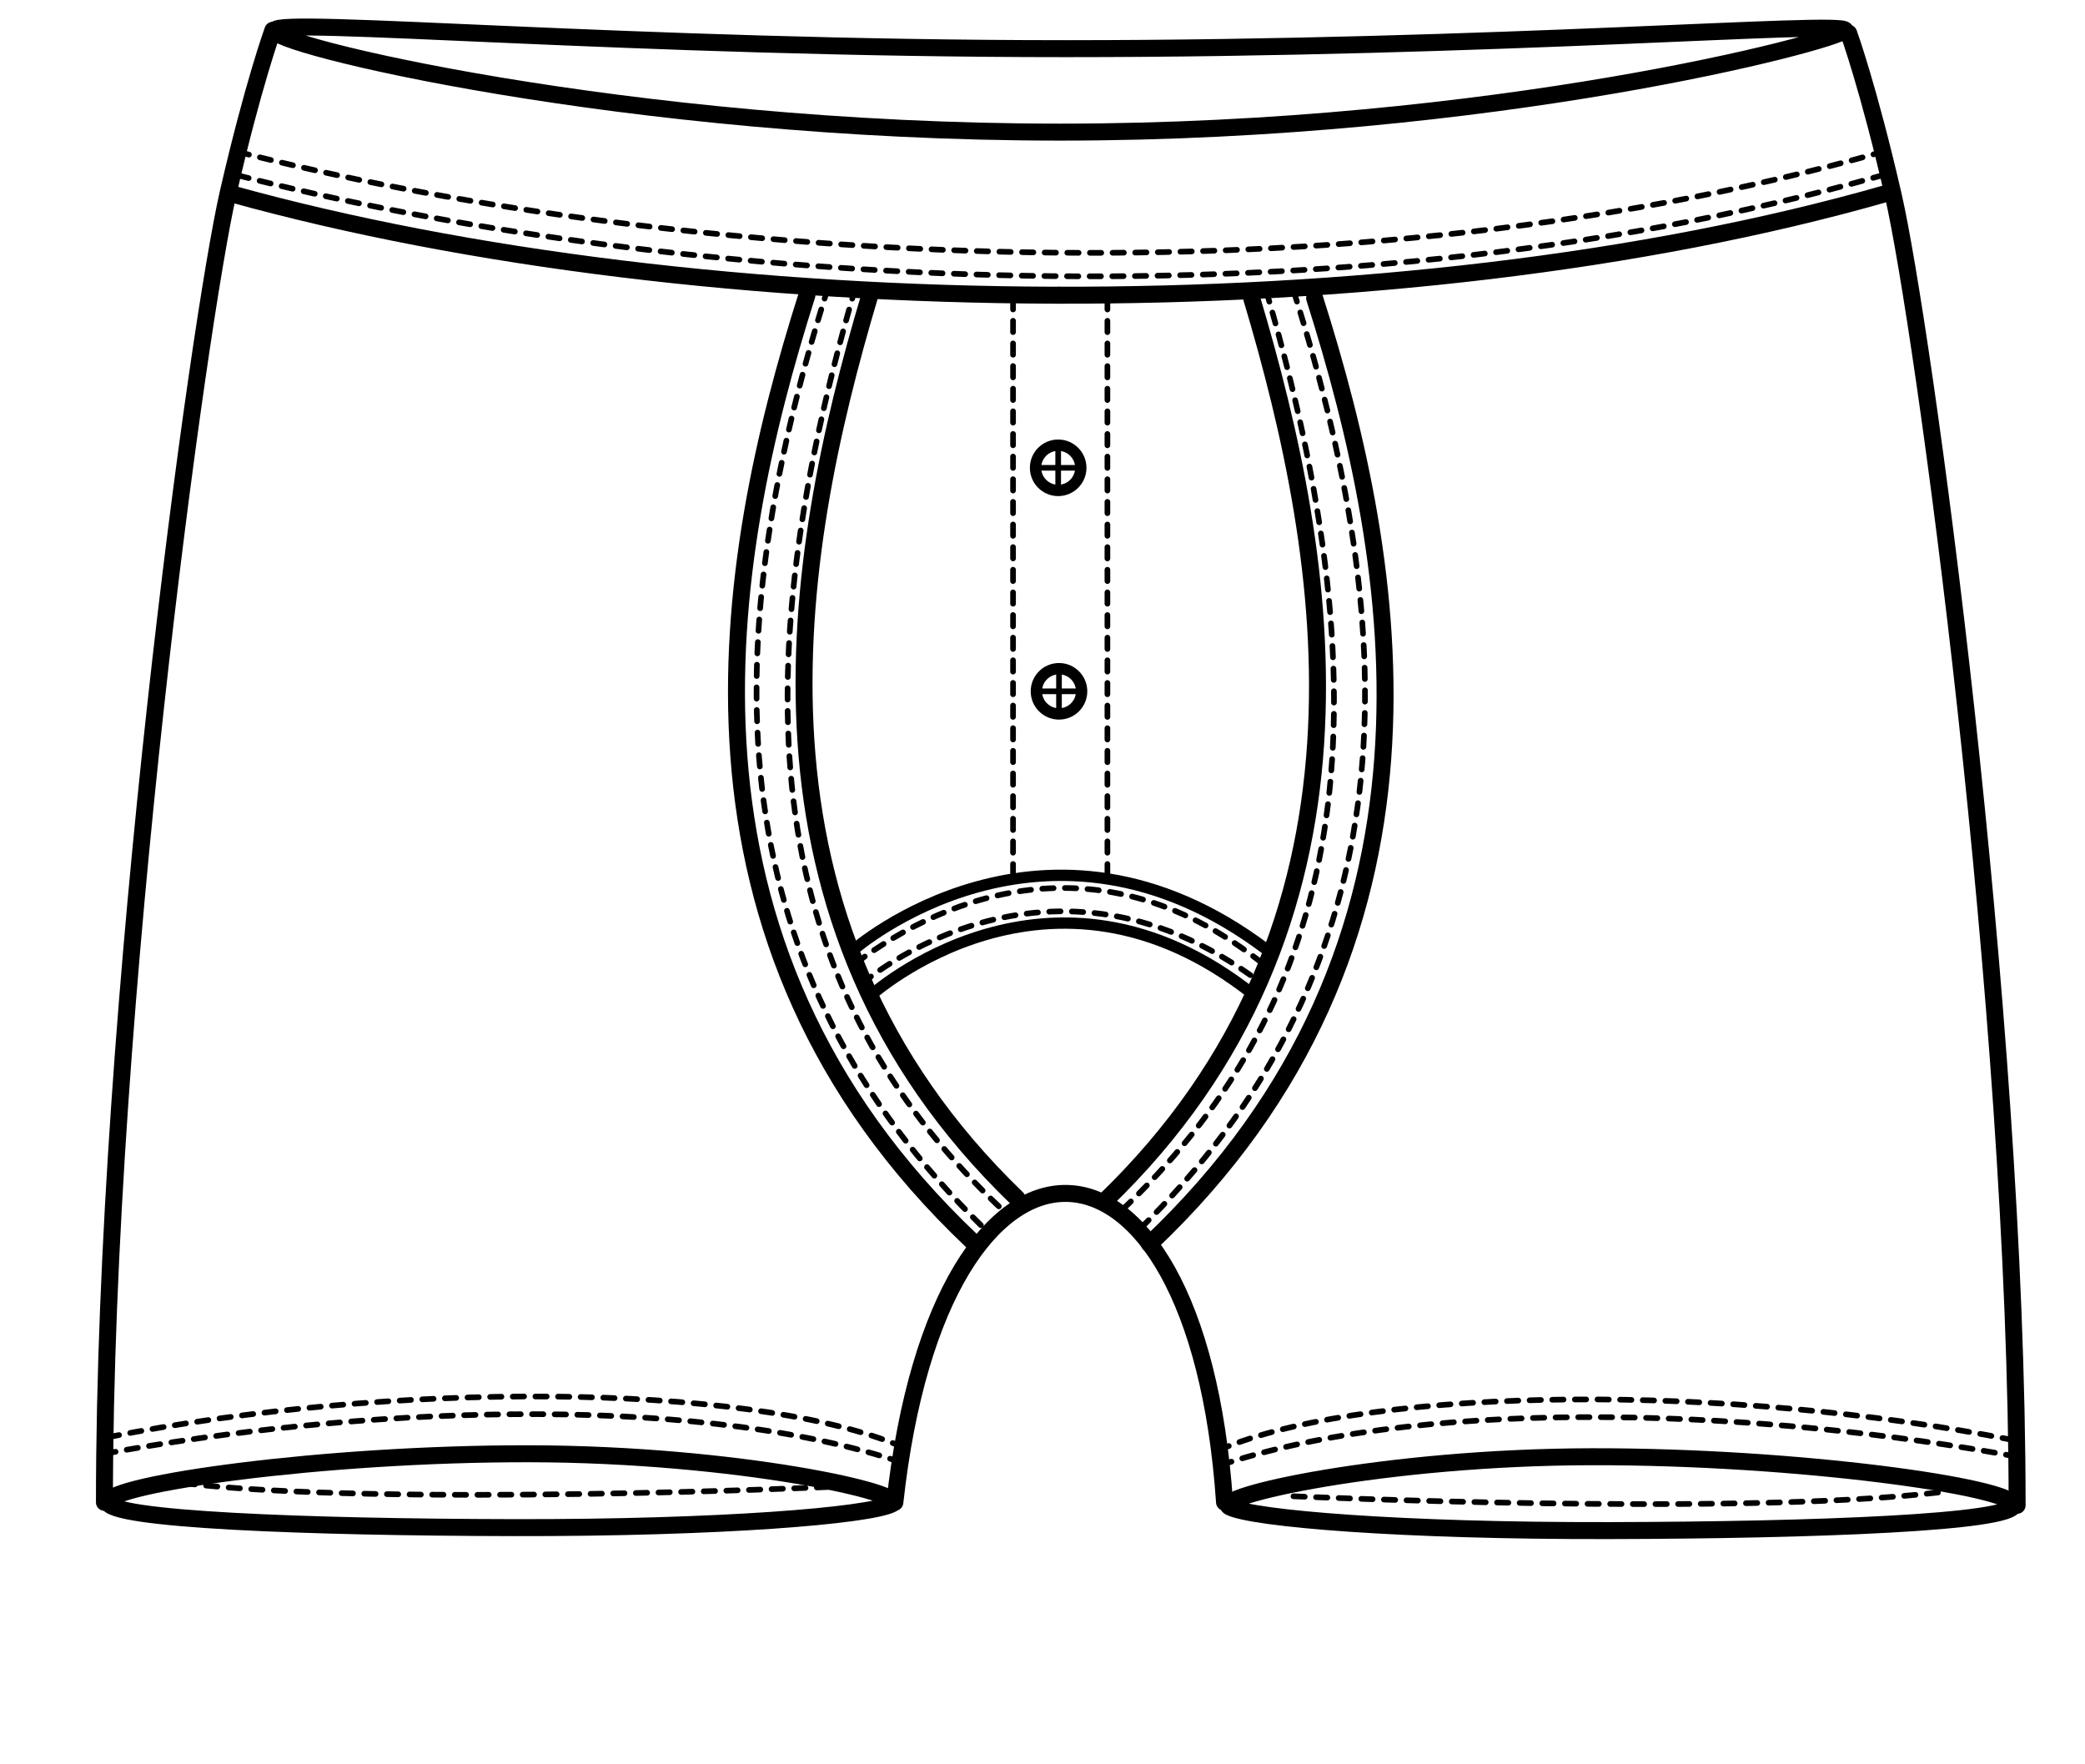
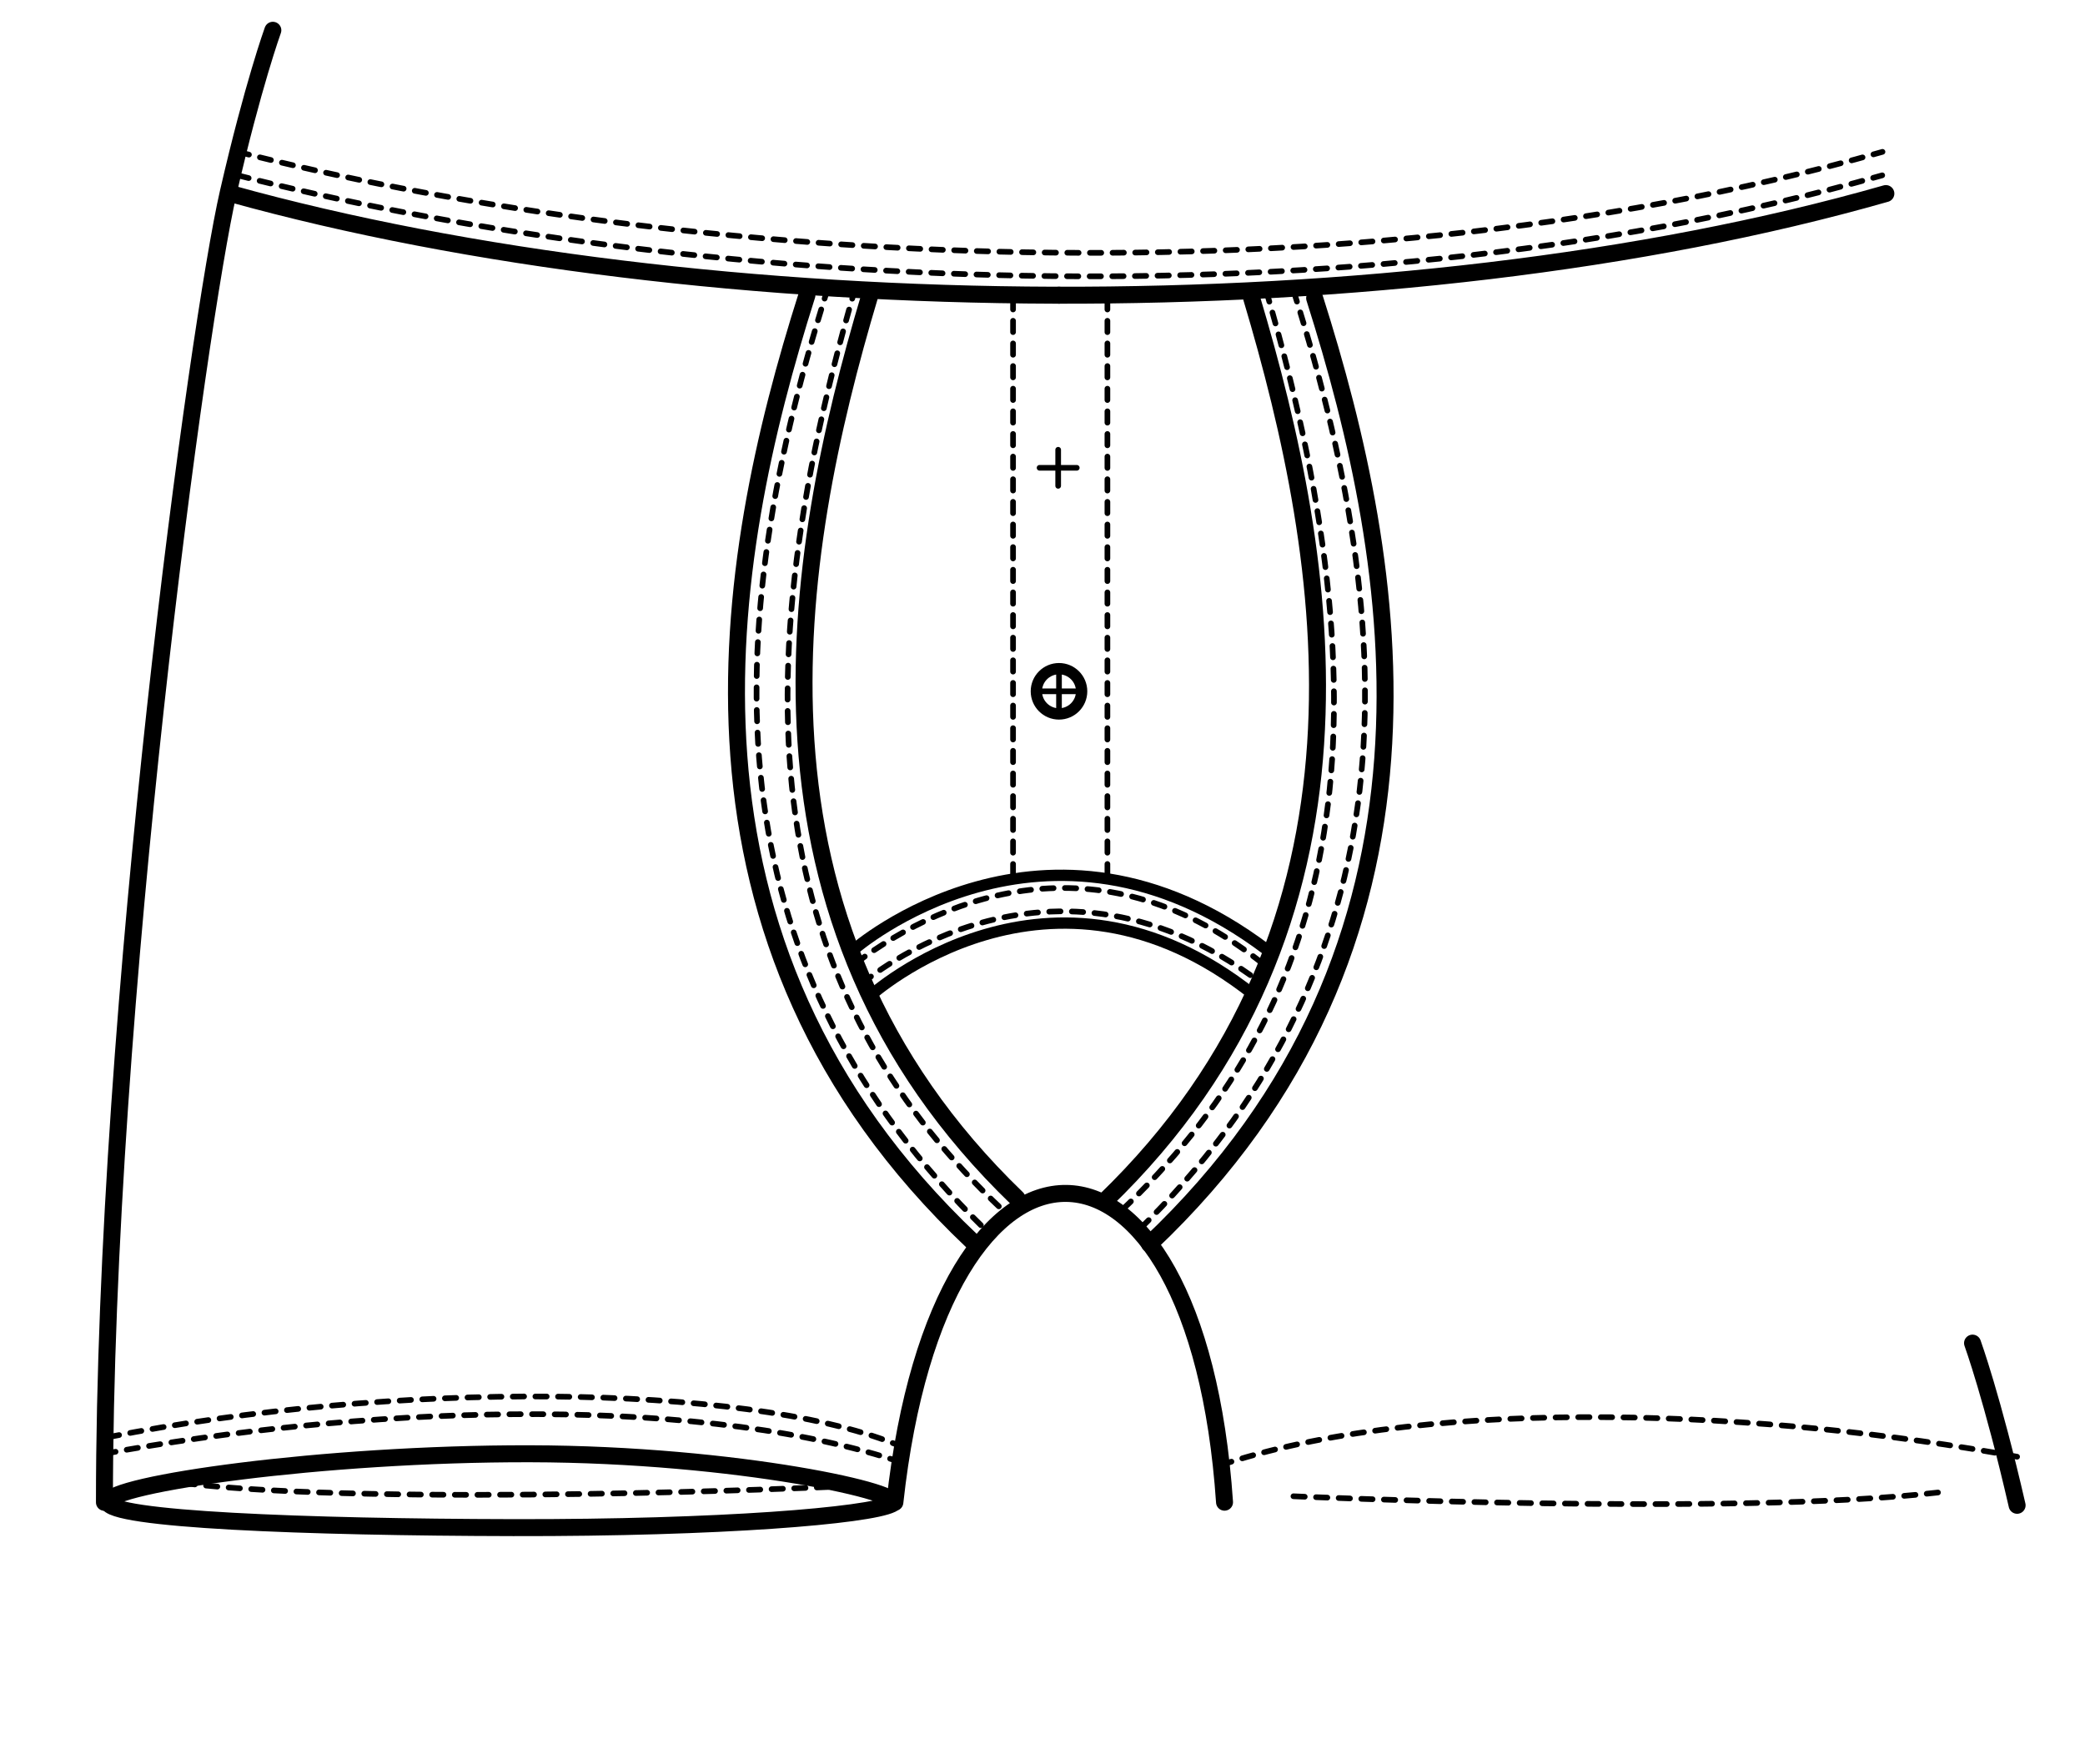
<svg xmlns="http://www.w3.org/2000/svg" version="1.1" id="Layer_2" x="0px" y="0px" width="368.504px" height="311.811px" viewBox="0 0 368.504 311.811" enable-background="new 0 0 368.504 311.811" xml:space="preserve">
-   <path fill="none" stroke="#000000" stroke-width="3" stroke-linecap="round" stroke-miterlimit="10" d="M326.115,5.35  c-1.75,2-62.121,18-138.75,18c-76.629,0-141-15.75-138.75-18c-0.058-2.34,63.121,3.25,139.75,3.25  C264.994,8.6,325.865,3.6,326.115,5.35z" />
  <path fill="none" stroke="#000000" stroke-width="3" stroke-linecap="round" stroke-miterlimit="10" d="M333.308,34.21  c-85.928,24.567-208.64,23.331-292.571,0" />
  <path fill="none" stroke="#000000" stroke-width="3" stroke-linecap="round" stroke-miterlimit="10" d="M158.159,265.51  c8.061-73.443,53.358-72.137,58.265-0.026" />
  <line fill="none" stroke="#000000" stroke-width="3" stroke-linecap="round" stroke-miterlimit="10" x1="187.167" y1="52.173" x2="187.167" y2="52.172" />
  <path fill="none" stroke="#000000" stroke-linecap="round" stroke-miterlimit="10" stroke-dasharray="2" d="M42.058,26.836  c71.307,18.264,189.658,28.764,290.656,0" />
  <path fill="none" stroke="#000000" stroke-linecap="round" stroke-miterlimit="10" stroke-dasharray="2" d="M42.008,30.986  c71.307,18.264,189.658,28.764,290.656,0" />
  <g>
    <path fill="none" stroke="#000000" stroke-width="3" stroke-linecap="round" stroke-miterlimit="10" d="M18.459,265.51   c0-88,16.707-208.955,21.885-231.498c4.36-18.98,7.878-28.662,7.878-28.662" />
    <path fill="none" stroke="#000000" stroke-width="3" stroke-linecap="round" stroke-miterlimit="10" d="M142.615,52.172   c-15,47.178-26.822,114.173,29.175,167.17" />
    <path fill="none" stroke="#000000" stroke-width="3" stroke-linecap="round" stroke-miterlimit="10" d="M153.744,52.172   c-13.859,46.386-24.951,110.506,26.001,159.606" />
    <path fill="none" stroke="#000000" stroke-linecap="round" stroke-miterlimit="10" stroke-dasharray="2" d="M146.335,50.867   c-20.876,65.812-18.543,121.145,27.492,166.123" />
    <path fill="none" stroke="#000000" stroke-linecap="round" stroke-miterlimit="10" stroke-dasharray="2" d="M151.174,50.867   c-23.381,79.895-11.381,127.812,25.949,162.897" />
    <path fill="none" stroke="#000000" stroke-width="3" stroke-linecap="round" stroke-miterlimit="10" d="M157.607,265.816   c-4.172,2.041-30.192,4.236-66.892,4.164c-36.701-0.072-71.64-1.43-71.633-4.533c0.005-3.103,37.873-8.591,74.574-8.521   C130.355,256.998,161.313,264.003,157.607,265.816z" />
    <path fill="none" stroke="#000000" stroke-linecap="round" stroke-miterlimit="10" stroke-dasharray="2" d="M18.459,256.925   c43.427-8.066,102.261-10.938,139.7,1.137" />
    <path fill="none" stroke="#000000" stroke-linecap="round" stroke-miterlimit="10" stroke-dasharray="2" d="M19.082,253.994   c50.459-10,111.971-9.552,139.077,1.182" />
  </g>
  <g>
-     <path fill="none" stroke="#000000" stroke-width="3" stroke-linecap="round" stroke-miterlimit="10" d="M356.505,266.034   c0-88-16.707-208.955-21.887-231.498c-4.359-18.98-7.877-28.662-7.877-28.662" />
+     <path fill="none" stroke="#000000" stroke-width="3" stroke-linecap="round" stroke-miterlimit="10" d="M356.505,266.034   c-4.359-18.98-7.877-28.662-7.877-28.662" />
    <path fill="none" stroke="#000000" stroke-width="3" stroke-linecap="round" stroke-miterlimit="10" d="M232.349,52.696   c15,47.178,26.822,114.174-29.176,167.17" />
    <path fill="none" stroke="#000000" stroke-width="3" stroke-linecap="round" stroke-miterlimit="10" d="M221.22,52.696   c13.859,46.386,24.951,110.506-26.002,159.605" />
    <path fill="none" stroke="#000000" stroke-linecap="round" stroke-miterlimit="10" stroke-dasharray="2" d="M228.628,51.391   c20.877,65.812,18.543,121.146-27.492,166.122" />
    <path fill="none" stroke="#000000" stroke-linecap="round" stroke-miterlimit="10" stroke-dasharray="2" d="M223.791,51.391   c23.381,79.896,11.381,127.812-25.949,162.897" />
-     <path fill="none" stroke="#000000" stroke-width="3" stroke-linecap="round" stroke-miterlimit="10" d="M217.357,266.341   c4.172,2.041,30.191,4.236,66.891,4.164c36.701-0.072,71.641-1.43,71.635-4.533s-37.873-8.592-74.574-8.521   C244.609,257.522,213.652,264.526,217.357,266.341z" />
    <path fill="none" stroke="#000000" stroke-linecap="round" stroke-miterlimit="10" stroke-dasharray="2" d="M356.505,257.448   c-43.428-8.066-102.262-10.938-139.701,1.137" />
-     <path fill="none" stroke="#000000" stroke-linecap="round" stroke-miterlimit="10" stroke-dasharray="2" d="M355.882,254.519   c-50.461-10-111.973-9.553-139.078,1.182" />
  </g>
  <line fill="none" stroke="#000000" stroke-linecap="round" stroke-linejoin="round" stroke-miterlimit="10" stroke-dasharray="2" x1="195.724" y1="52.696" x2="195.724" y2="155.694" />
  <line fill="none" stroke="#000000" stroke-linecap="round" stroke-linejoin="round" stroke-miterlimit="10" stroke-dasharray="2" x1="179.047" y1="154.694" x2="179.047" y2="51.696" />
  <path fill="none" stroke="#000000" stroke-width="2" stroke-linecap="round" stroke-miterlimit="10" d="M150.881,167.834  c0,0,33.825-29.564,73.009,0" />
  <path fill="none" stroke="#000000" stroke-linecap="round" stroke-miterlimit="10" stroke-dasharray="2" d="M151.226,170.237  c16.697-12.499,43.993-22.499,72.447,0.45" />
  <path fill="none" stroke="#000000" stroke-linecap="round" stroke-miterlimit="10" stroke-dasharray="2" d="M152.629,173.541  c-2.569,2.5,31.076-29.383,70.203,0.138" />
  <path fill="none" stroke="#000000" stroke-width="2" stroke-linecap="round" stroke-miterlimit="10" d="M153.771,176.035  c0,0,31.735-28.859,67.778-0.238" />
-   <circle fill="none" stroke="#000000" stroke-width="2" stroke-linecap="round" stroke-miterlimit="10" cx="187.022" cy="82.676" r="4" />
  <circle fill="none" stroke="#000000" stroke-width="2" stroke-linecap="round" stroke-miterlimit="10" cx="187.168" cy="122.176" r="4" />
  <line fill="none" stroke="#000000" stroke-linecap="round" stroke-miterlimit="10" x1="187.022" y1="85.863" x2="187.022" y2="79.488" />
  <line fill="none" stroke="#000000" stroke-linecap="round" stroke-miterlimit="10" x1="190.309" y1="82.676" x2="183.735" y2="82.676" />
  <line fill="none" stroke="#000000" stroke-linecap="round" stroke-miterlimit="10" x1="191.135" y1="122.176" x2="183.201" y2="122.176" />
  <line fill="none" stroke="#000000" stroke-linecap="round" stroke-miterlimit="10" x1="187.168" y1="125.895" x2="187.168" y2="118.457" />
  <g>
    <path fill="none" stroke="#000000" stroke-linecap="round" stroke-miterlimit="10" stroke-dasharray="2" d="M32.446,262.134   c35.832,4.195,114.139,0.655,114.139,0.655" />
    <path fill="none" stroke="#000000" stroke-linecap="round" stroke-miterlimit="10" stroke-dasharray="2" d="M342.518,263.772   c-35.832,4.195-114.14,0.655-114.14,0.655" />
  </g>
</svg>